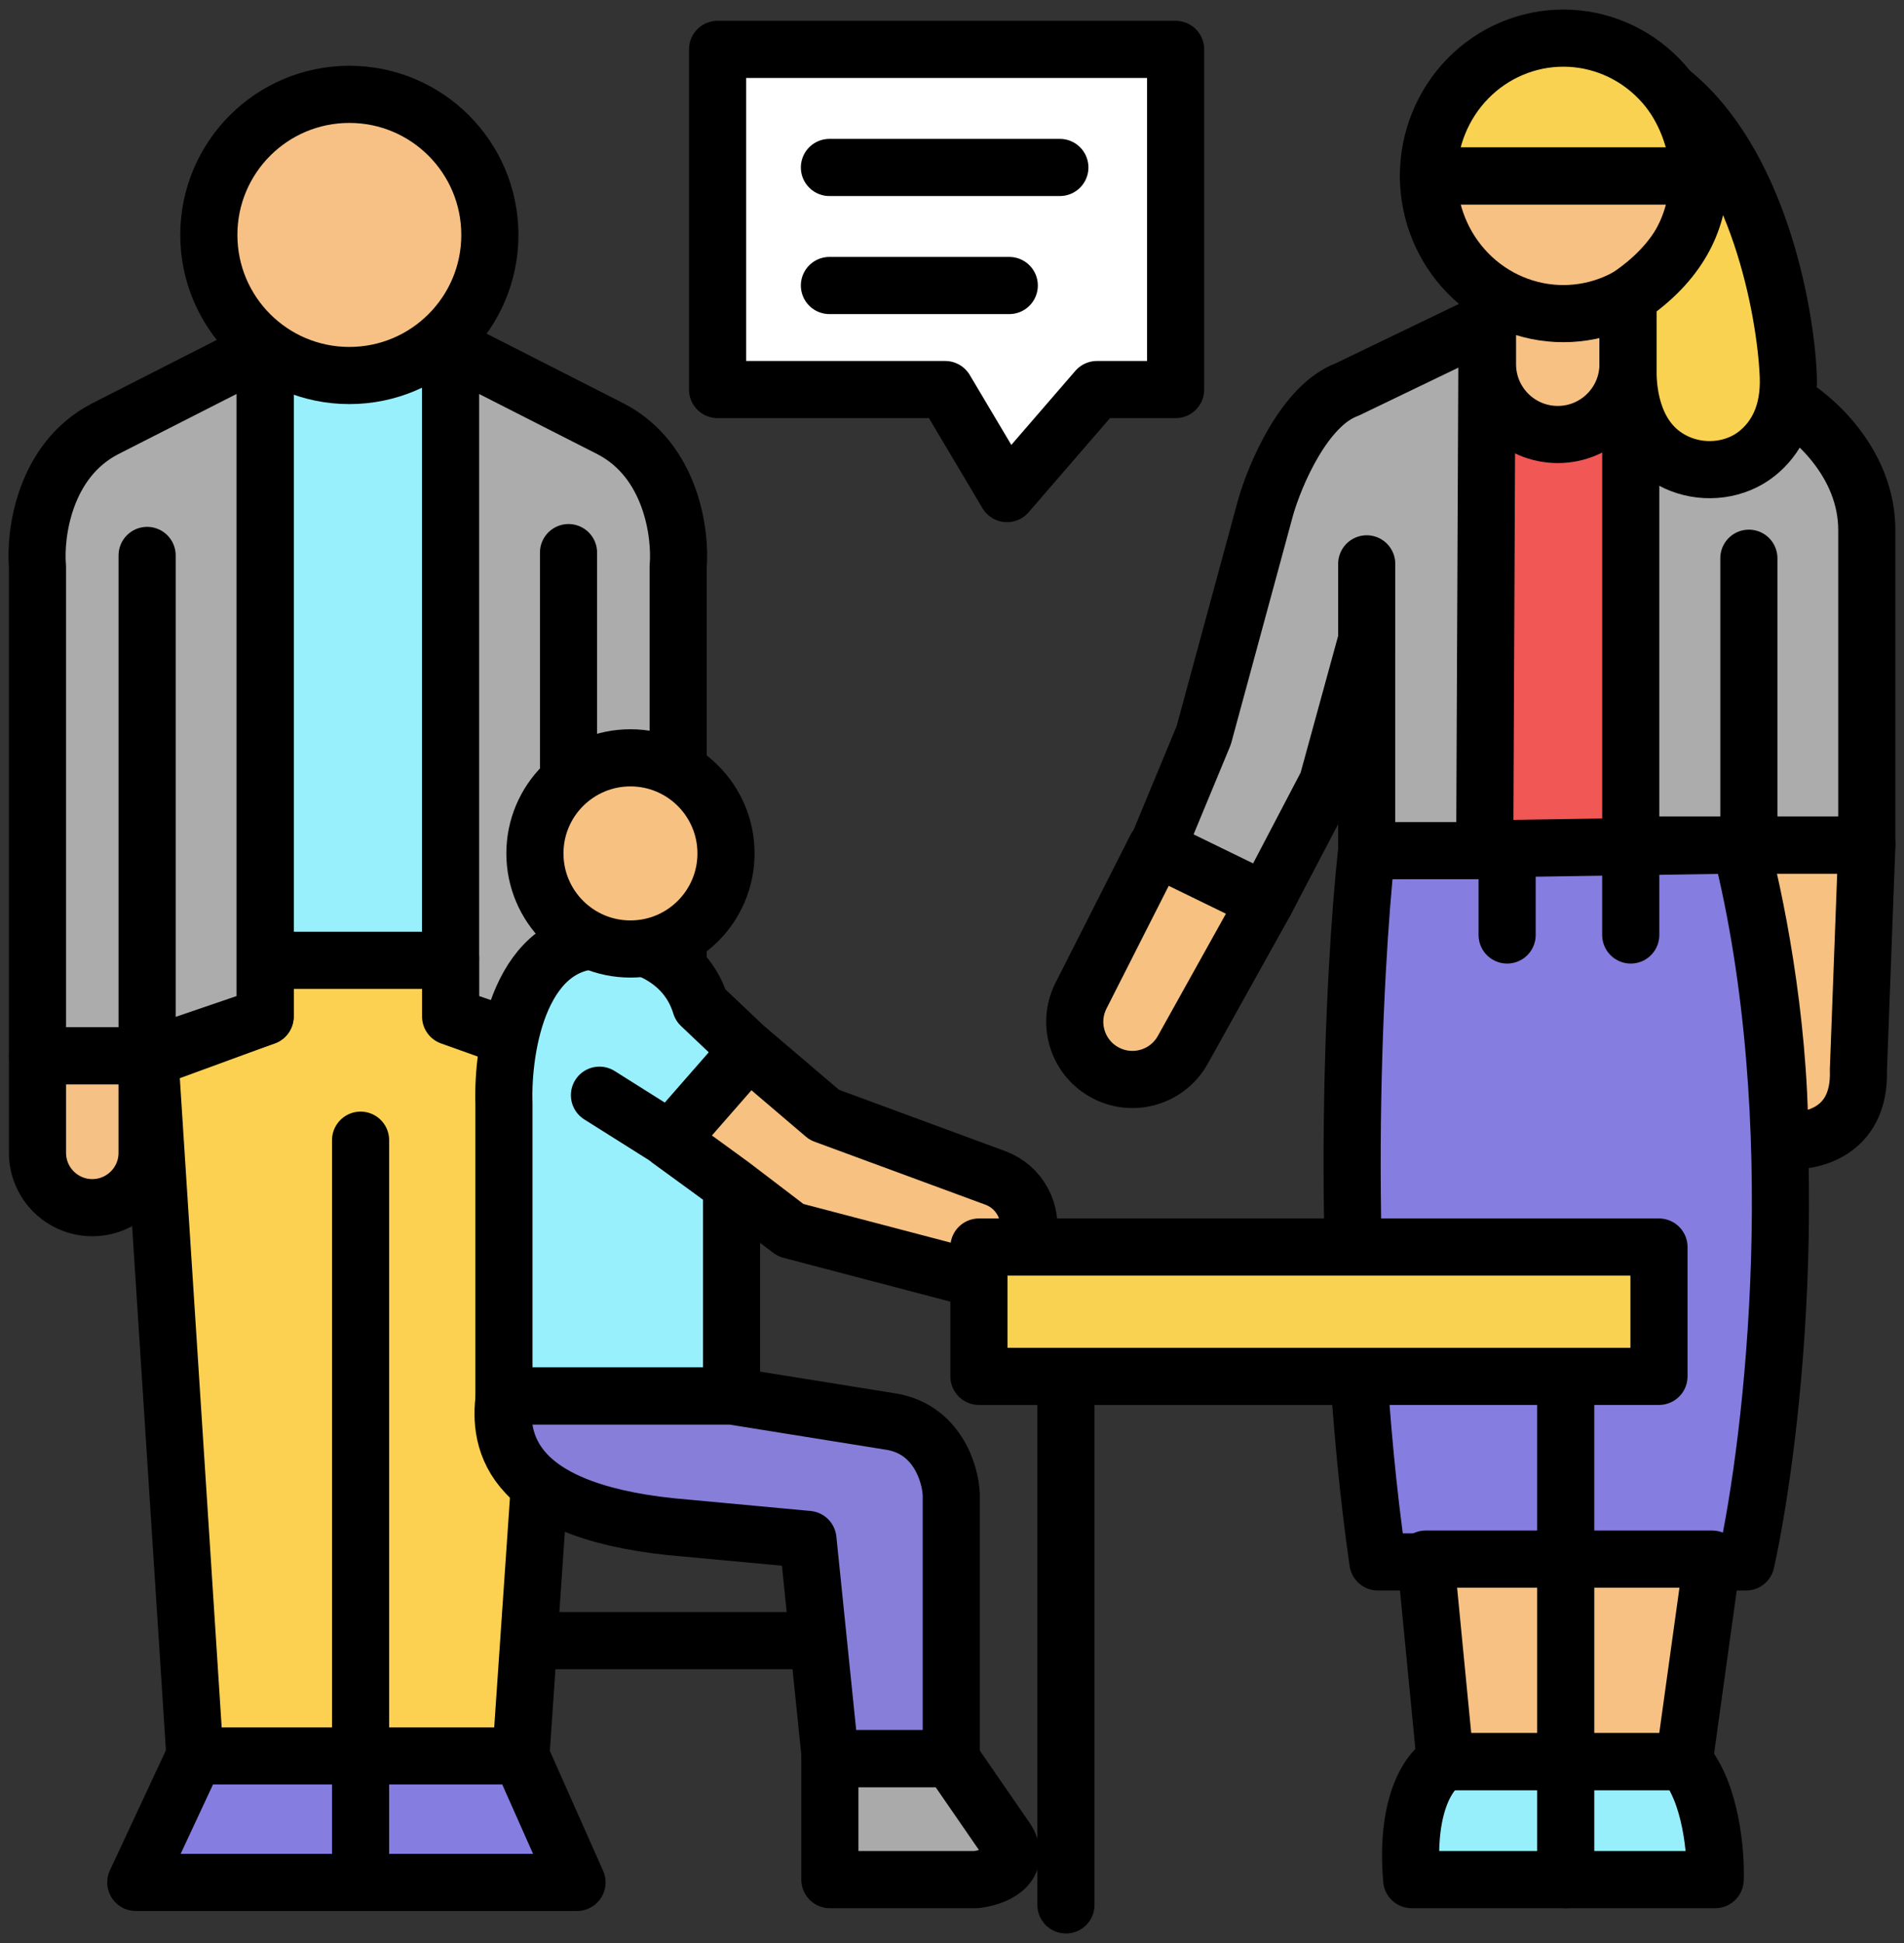
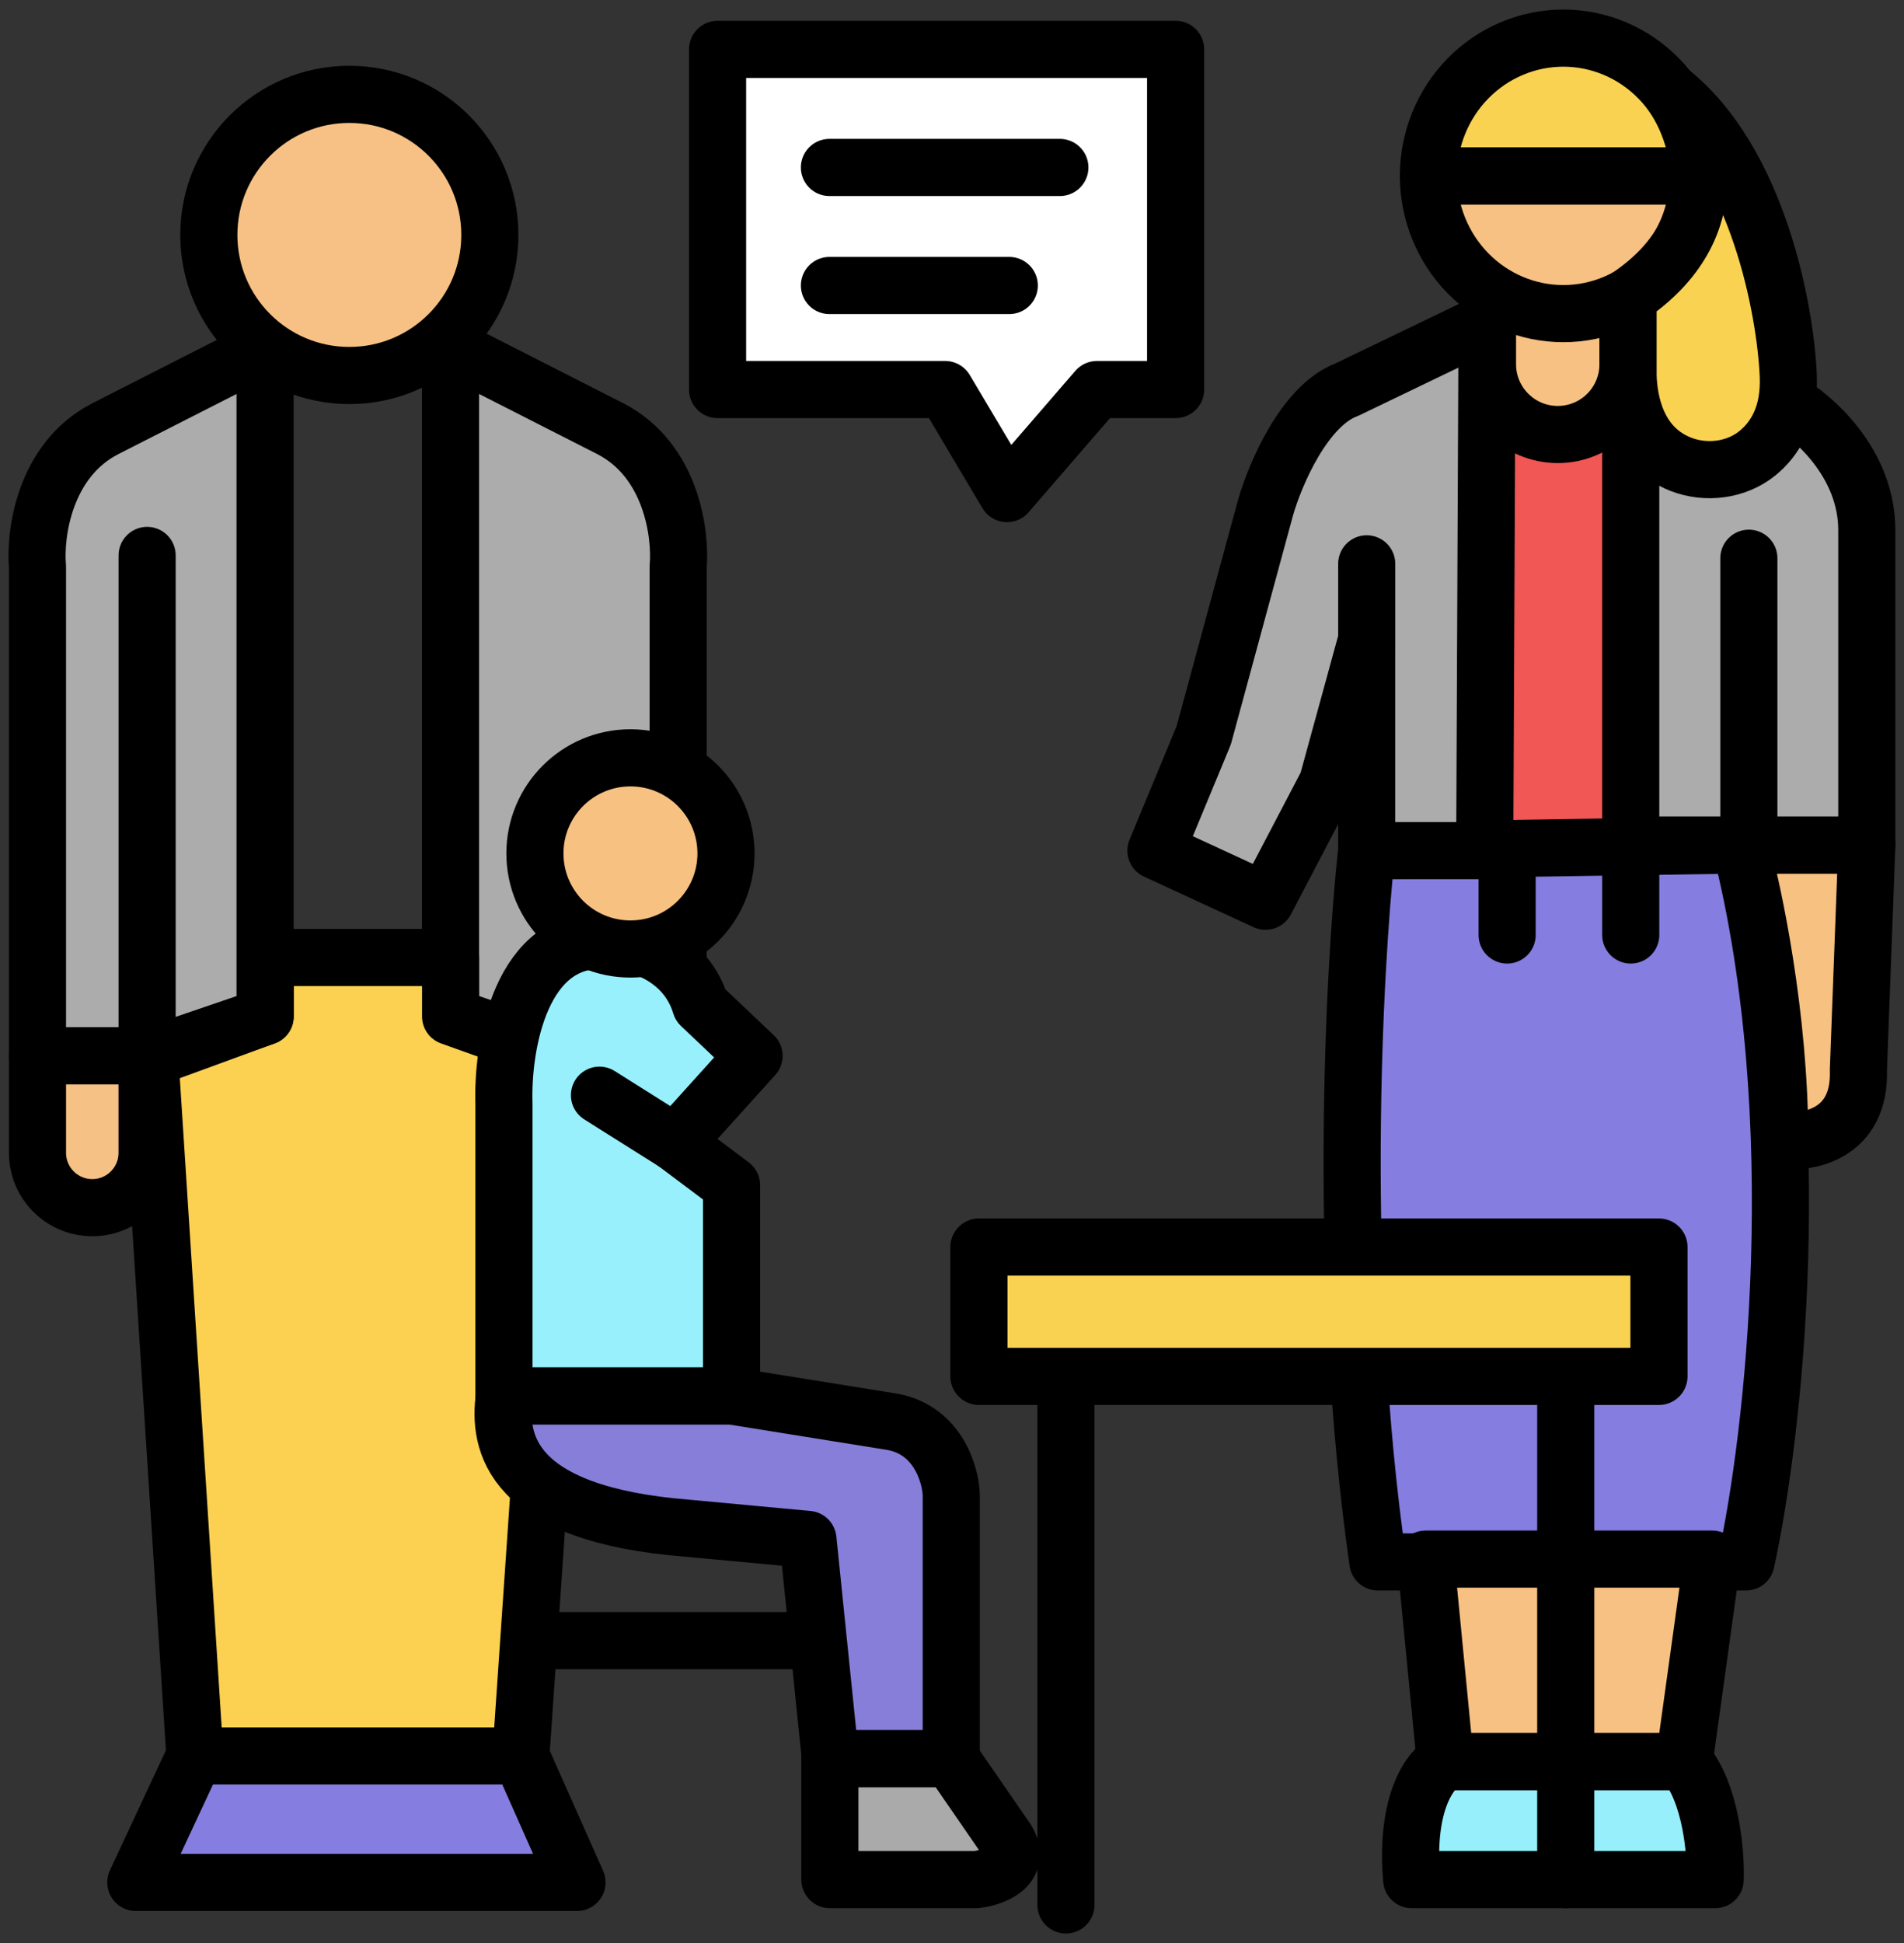
<svg xmlns="http://www.w3.org/2000/svg" width="100" height="102" viewBox="0 0 100 102" fill="none">
  <rect x="0" y="0" width="100" height="102" fill="#333333" stroke="none" />
  <path d="M52.889 25.911L49.642 20.45H37.688V2.592H61.745V20.45H57.612L52.889 25.911Z" fill="white" stroke="black" stroke-width="3" stroke-linecap="round" stroke-linejoin="round" />
  <path d="M74.143 98.673C73.789 94.541 75.176 92.819 75.914 92.475H88.46C89.877 94.128 90.132 97.296 90.083 98.673H74.143Z" fill="#98EFFC" stroke="black" stroke-width="3" stroke-linecap="round" stroke-linejoin="round" />
  <path d="M7.133 98.819L10.232 92.178H27.353L30.305 98.819H7.133Z" fill="#857DE0" stroke="black" stroke-width="3" stroke-linecap="round" stroke-linejoin="round" />
  <path d="M23.663 53.363V18.236L32.076 22.516C35.264 24.169 35.766 28.026 35.618 29.748V55.429H29.714L23.663 53.363Z" fill="#ACACAC" stroke="black" stroke-width="3" stroke-linecap="round" stroke-linejoin="round" />
  <path d="M82.234 98.673V92.326" stroke="black" stroke-width="3" stroke-linecap="round" stroke-linejoin="round" />
  <path d="M43.562 8.791H55.665" stroke="black" stroke-width="3" stroke-linecap="round" stroke-linejoin="round" />
  <path d="M10.236 92.179L7.875 55.577L13.926 53.363V50.264H23.667V53.363L29.866 55.577L27.357 92.179H10.236Z" fill="#FCD151" stroke="black" stroke-width="3" stroke-linecap="round" stroke-linejoin="round" />
  <path d="M43.562 14.988H53.008" stroke="black" stroke-width="3" stroke-linecap="round" stroke-linejoin="round" />
-   <path d="M18.938 59.855V98.672" stroke="black" stroke-width="3" stroke-linecap="round" stroke-linejoin="round" />
  <rect x="75.148" y="18.236" width="14.759" height="26.566" fill="#F15755" />
  <path d="M72.368 81.995C70.243 67.236 71.089 50.952 71.778 44.655L91.409 44.359C95.069 58.882 93.13 75.501 91.704 81.995H72.368Z" fill="#857DE0" stroke="black" stroke-width="3" stroke-linecap="round" stroke-linejoin="round" />
  <path d="M97.605 56.167C97.723 59.591 94.899 60.053 93.472 59.856C93.472 53.362 92.095 46.819 91.406 44.359H98.048L97.605 56.167Z" fill="#F7C181" stroke="black" stroke-width="3" stroke-linecap="round" stroke-linejoin="round" />
-   <path d="M29.859 55.576V29.01" stroke="black" stroke-width="3" stroke-linecap="round" stroke-linejoin="round" />
-   <path d="M23.663 50.411H13.922V16.465H23.663V50.411Z" fill="#98F0FC" stroke="black" stroke-width="3" stroke-linecap="round" stroke-linejoin="round" />
  <path d="M13.923 53.363V18.236L5.51 22.516C2.322 24.169 1.82 28.026 1.968 29.748V55.429H7.872L13.923 53.363Z" fill="#ACACAC" stroke="black" stroke-width="3" stroke-linecap="round" stroke-linejoin="round" />
  <circle cx="18.348" cy="12.333" r="7.38" fill="#F7C185" stroke="black" stroke-width="3" stroke-linecap="round" stroke-linejoin="round" />
  <path d="M1.969 60.52V55.428H7.725V60.52C7.725 62.109 6.436 63.398 4.847 63.398C3.257 63.398 1.969 62.109 1.969 60.52Z" fill="#F6C185" stroke="black" stroke-width="3" stroke-linecap="round" stroke-linejoin="round" />
  <path d="M35.471 60.005L39.603 55.429L36.799 52.773C35.973 50.057 33.208 49.378 31.928 49.379C27.324 49.024 26.369 54.938 26.468 57.939V73.288H38.422V62.219L35.471 60.005Z" fill="#98F0FC" stroke="black" stroke-width="3" stroke-linecap="round" stroke-linejoin="round" />
  <path d="M85.648 21.041V44.36H98.046V27.83C98.046 24.288 95.193 21.828 93.766 21.041H85.648Z" fill="#ACACAC" stroke="black" stroke-width="3" stroke-linecap="round" stroke-linejoin="round" />
  <path d="M35.469 60.003L31.484 57.494" stroke="black" stroke-width="3" stroke-linecap="round" stroke-linejoin="round" />
  <path d="M36.087 80.224C26.763 79.486 26.147 75.698 26.491 73.287H38.446L46.714 74.615C49.193 74.97 49.912 77.321 49.961 78.453V92.326H43.614L42.434 80.814L36.087 80.224Z" fill="#867ED8" stroke="black" stroke-width="3" stroke-linecap="round" stroke-linejoin="round" />
  <path d="M43.586 98.673V92.326H49.932L52.884 96.606C53.711 98.023 52.146 98.574 51.261 98.673H43.586Z" fill="#AAAAAA" stroke="black" stroke-width="3" stroke-linecap="round" stroke-linejoin="round" />
  <path d="M27.797 86.127H42.851" stroke="black" stroke-width="3" stroke-linecap="round" stroke-linejoin="round" />
-   <path d="M43.297 58.527L39.312 55.133L35.18 59.856L38.427 62.217L41.526 64.579L50.656 66.975C52.123 67.36 53.62 66.46 53.967 64.984C54.279 63.657 53.553 62.306 52.274 61.835L43.297 58.527Z" fill="#F7C181" stroke="black" stroke-width="3" stroke-linecap="round" stroke-linejoin="round" />
  <path d="M55.984 100.001V72.254" stroke="black" stroke-width="3" stroke-linecap="round" stroke-linejoin="round" />
  <path d="M51.414 65.465H87.131V72.254H51.414V65.465Z" fill="#F9D252" stroke="black" stroke-width="3" stroke-linecap="round" stroke-linejoin="round" />
  <path d="M77.979 44.655L78.103 16.908L70.747 20.45C68.504 21.277 66.959 24.927 66.467 26.649L63.22 38.604L60.711 44.655L66.467 47.312L69.714 41.113L71.78 33.586V44.655H77.979Z" fill="#ACACAC" stroke="black" stroke-width="3" stroke-linecap="round" stroke-linejoin="round" />
  <path d="M71.781 34.175V29.6" stroke="black" stroke-width="3" stroke-linecap="round" stroke-linejoin="round" />
-   <path d="M56.775 52.271L60.712 44.508L66.468 47.312L62.121 55.114C61.333 56.529 59.571 57.073 58.122 56.348C56.62 55.598 56.016 53.768 56.775 52.271Z" fill="#F7C181" stroke="black" stroke-width="3" stroke-linecap="round" stroke-linejoin="round" />
  <path d="M78.125 19.121V15.283H85.504V19.121C85.504 21.158 83.853 22.81 81.815 22.81C79.777 22.81 78.125 21.158 78.125 19.121Z" fill="#F7C183" stroke="black" stroke-width="3" stroke-linecap="round" stroke-linejoin="round" />
  <path d="M75.908 92.474L74.875 81.848H89.929L88.453 92.474H75.908Z" fill="#F7C183" stroke="black" stroke-width="3" stroke-linecap="round" stroke-linejoin="round" />
  <path d="M91.852 29.305V44.359" stroke="black" stroke-width="3" stroke-linecap="round" stroke-linejoin="round" />
  <path d="M82.234 82.291V72.402" stroke="black" stroke-width="3" stroke-linecap="round" stroke-linejoin="round" />
  <path d="M79.156 49.083V44.508" stroke="black" stroke-width="3" stroke-linecap="round" stroke-linejoin="round" />
  <path d="M85.648 49.083V44.508" stroke="black" stroke-width="3" stroke-linecap="round" stroke-linejoin="round" />
  <path d="M82.234 92.474V81.848" stroke="black" stroke-width="3" stroke-linecap="round" stroke-linejoin="round" />
  <path d="M7.727 29.158L7.727 55.429" stroke="black" stroke-width="3" stroke-linecap="round" stroke-linejoin="round" />
  <circle cx="33.112" cy="44.801" r="5.018" fill="#F7C181" stroke="black" stroke-width="3" stroke-linecap="round" stroke-linejoin="round" />
  <path d="M89.192 9.232C89.192 11.15 88.446 12.989 87.117 14.346C85.789 15.702 83.987 16.464 82.108 16.464C80.229 16.464 78.427 15.702 77.098 14.346C75.77 12.989 75.023 11.15 75.023 9.232L82.108 9.232H89.192Z" fill="#F7C183" stroke="black" stroke-width="3" stroke-linecap="round" stroke-linejoin="round" />
  <path d="M89.192 9.233C89.192 7.315 88.446 5.475 87.117 4.119C85.789 2.763 83.987 2.001 82.108 2.001C80.229 2.001 78.427 2.763 77.098 4.119C75.77 5.475 75.023 7.315 75.023 9.233L82.108 9.233H89.192Z" fill="#F9D252" stroke="black" stroke-width="3" stroke-linecap="round" stroke-linejoin="round" />
  <path d="M85.508 19.711V15.579C90.939 11.918 89.247 6.871 87.722 4.805C92.326 8.465 93.773 16.267 93.921 19.711C94.009 21.773 93.233 23.042 92.29 23.802C91.181 24.694 89.603 24.89 88.277 24.373C85.994 23.481 85.547 21.126 85.508 19.711Z" fill="#F9D252" stroke="black" stroke-width="3" stroke-linecap="round" stroke-linejoin="round" />
</svg>